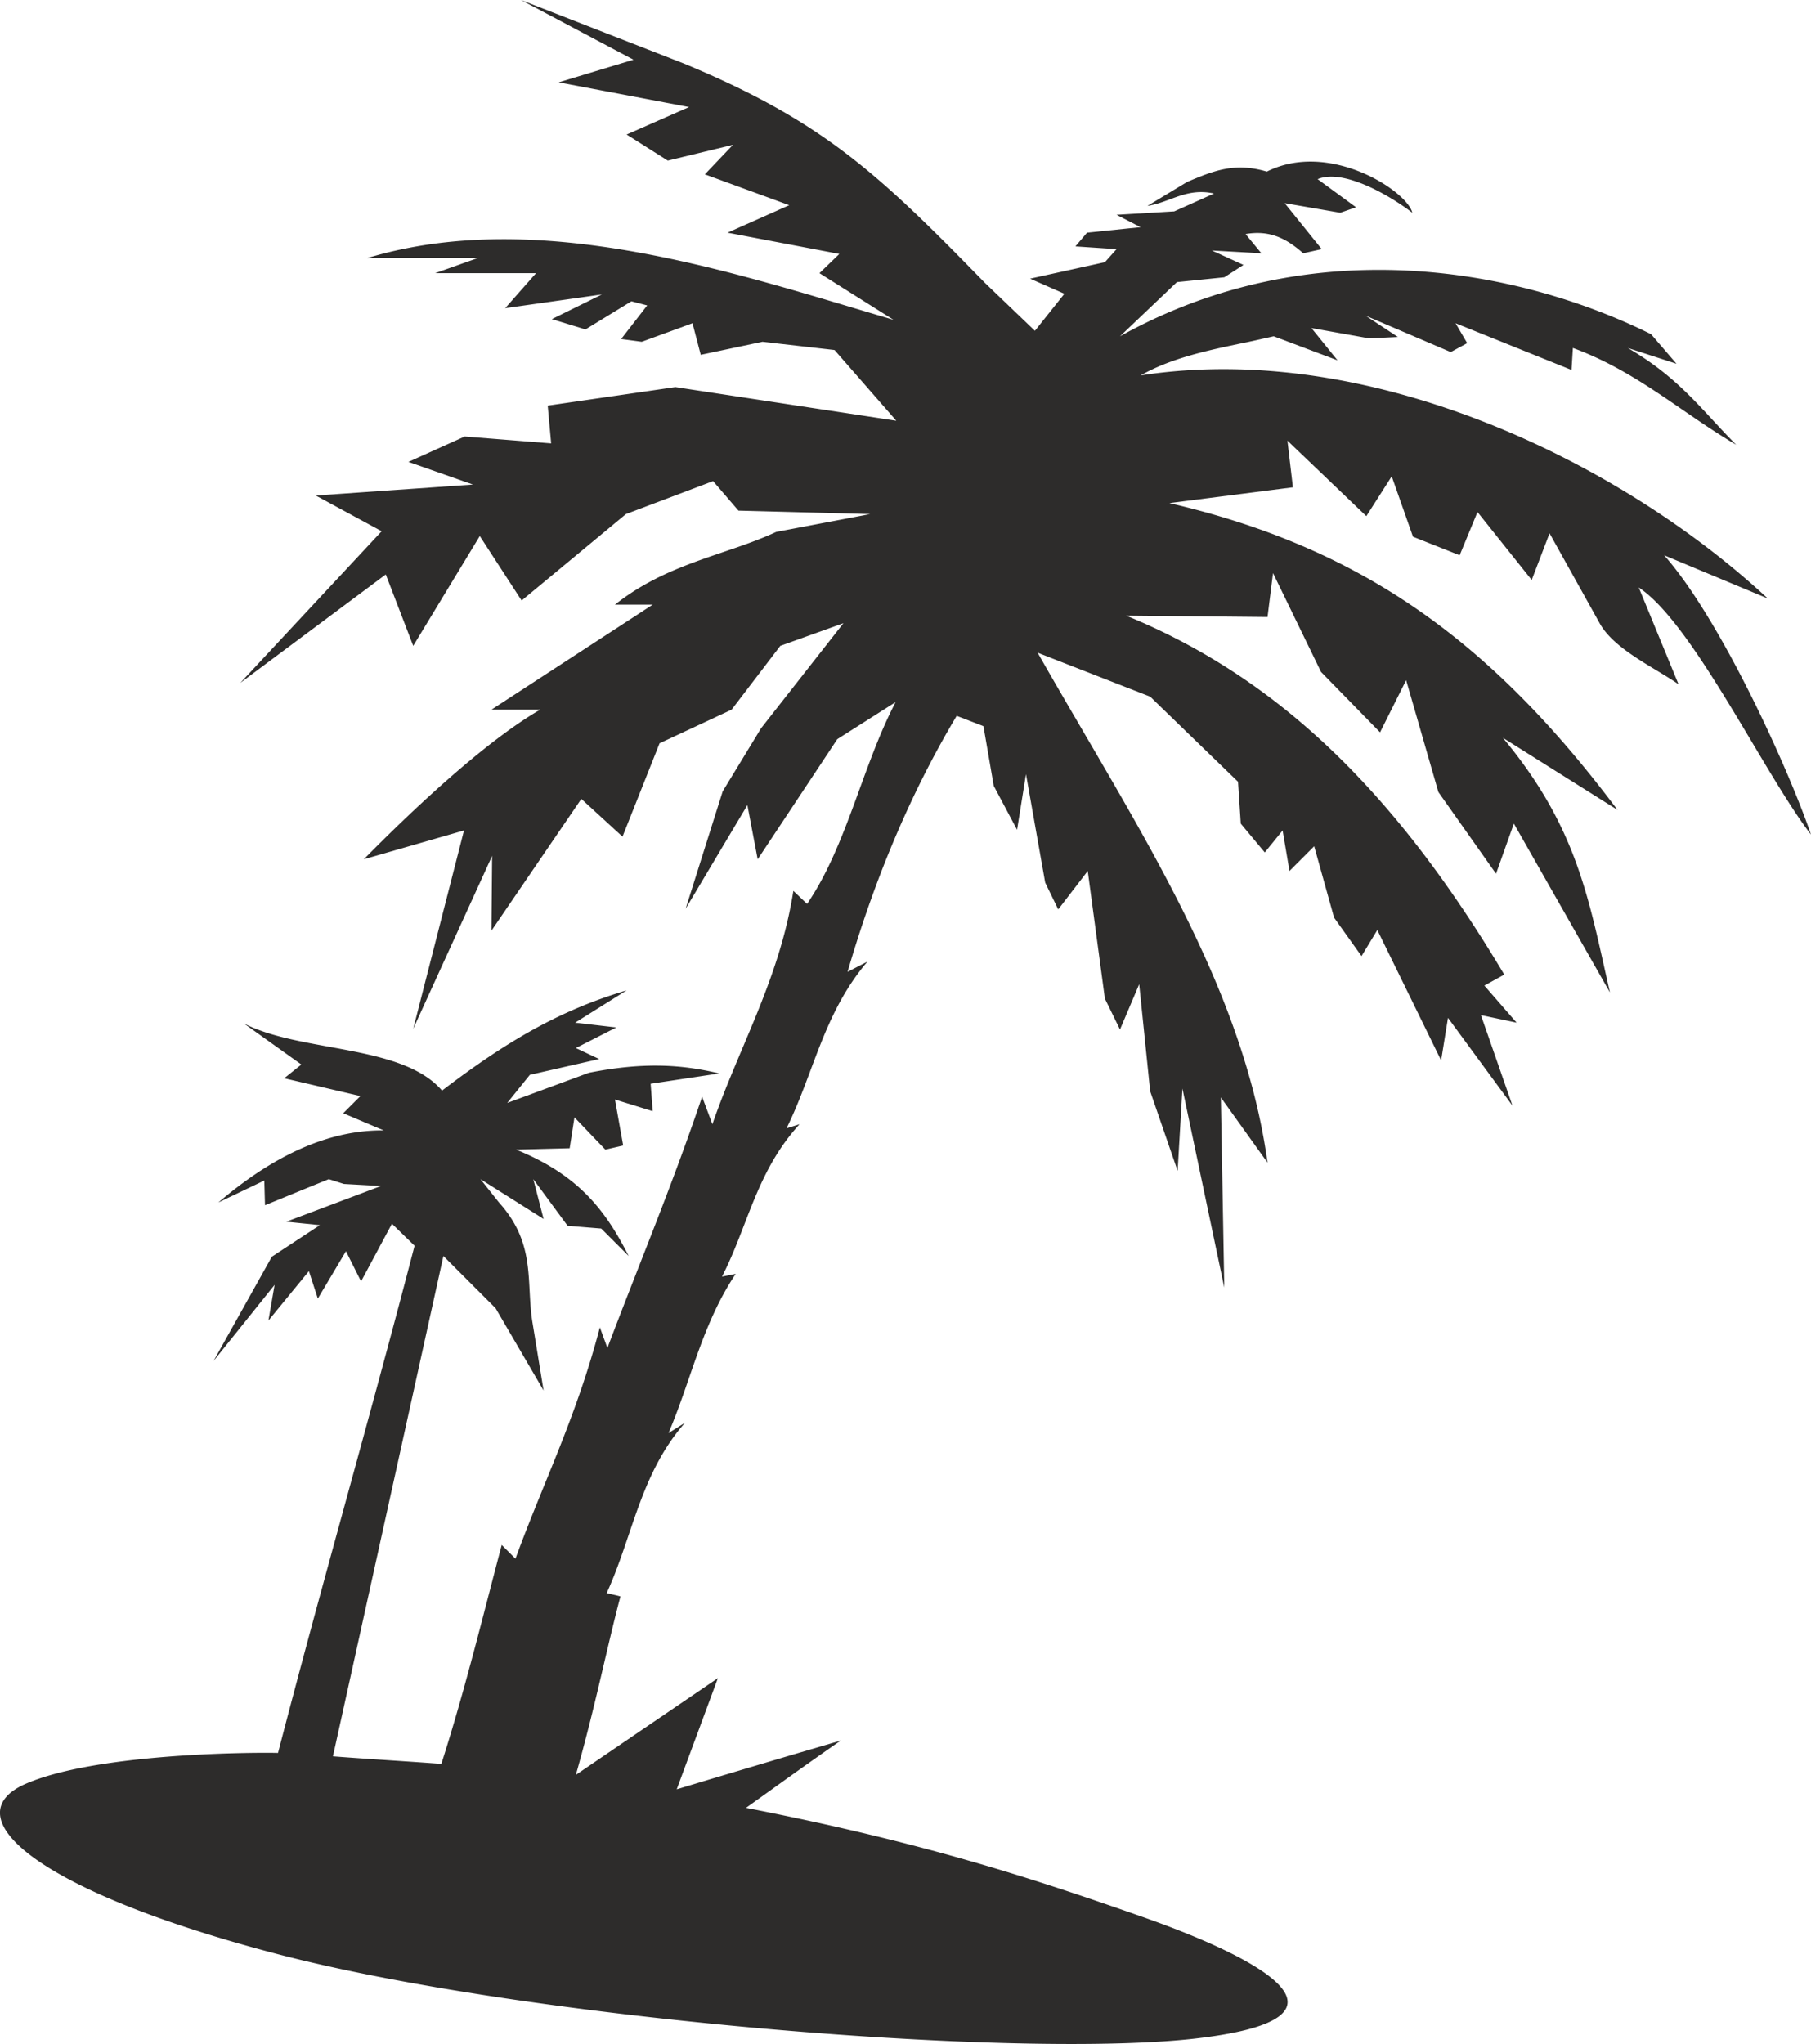
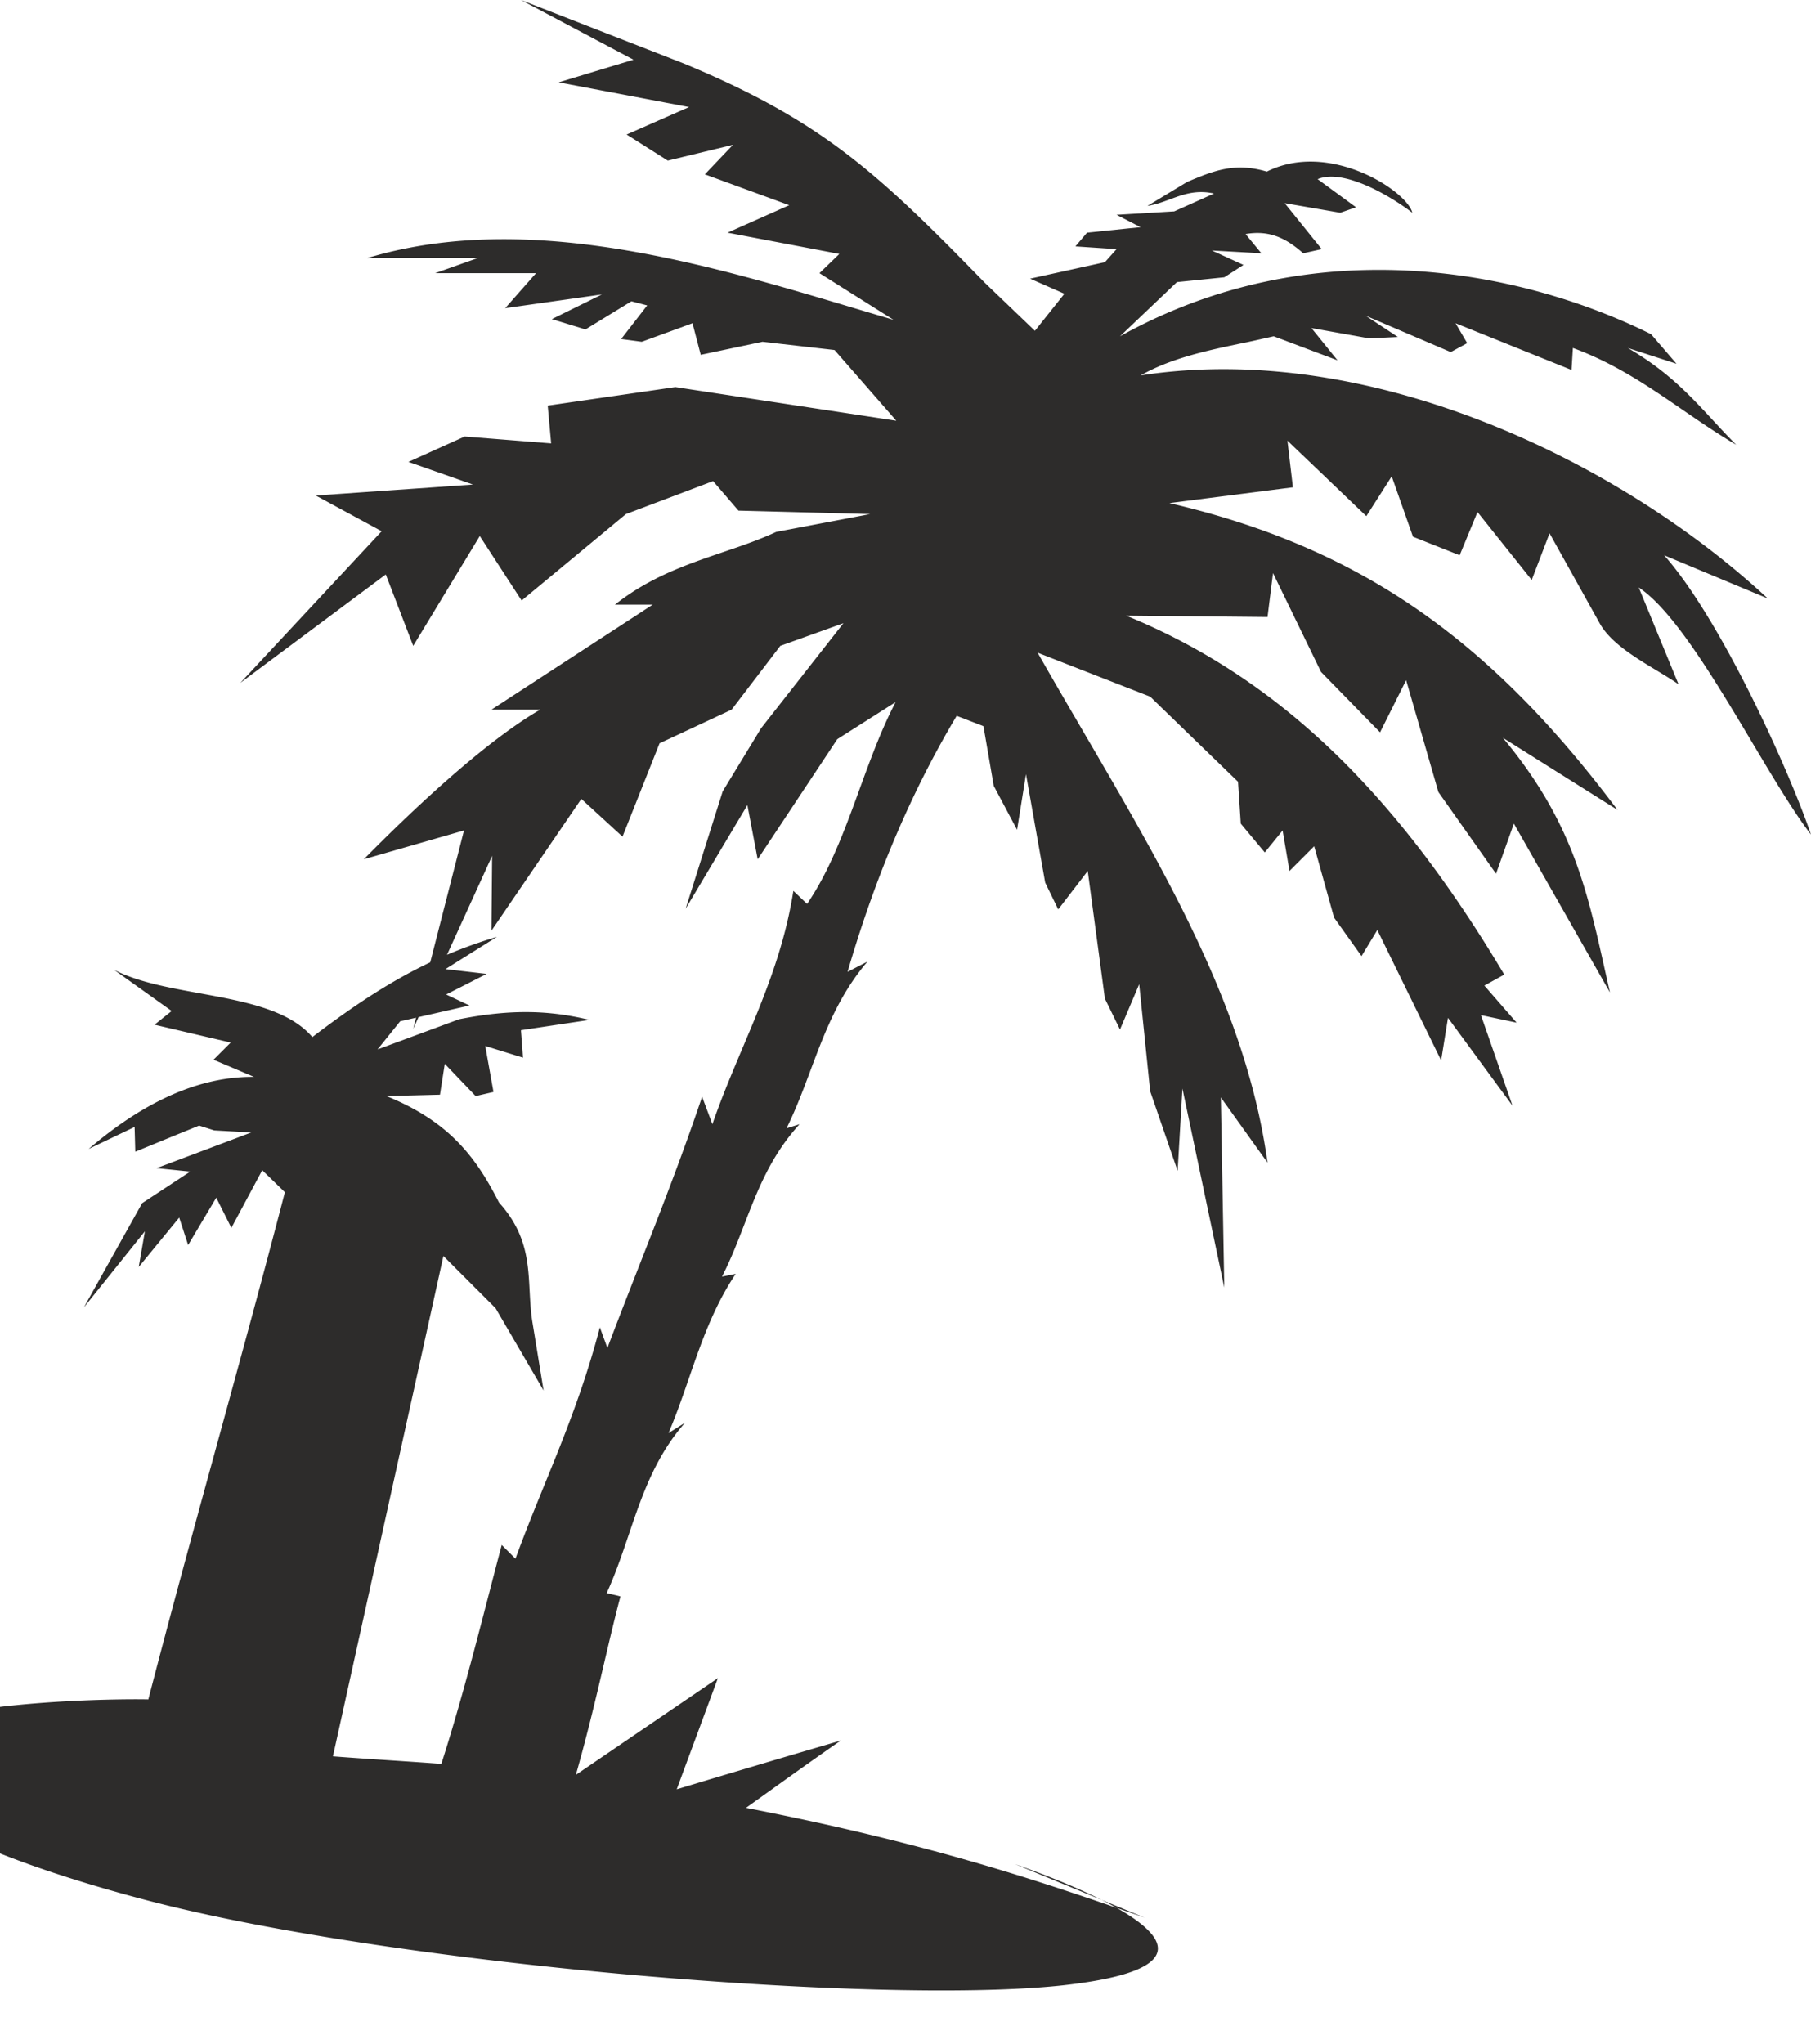
<svg xmlns="http://www.w3.org/2000/svg" width="253.364" height="285.895" viewBox="0 0 190.023 214.421">
-   <path d="M325.07 514.113c-12.096-4.248-23.4-7.92-41.832-11.52 4.032-2.88 5.904-4.248 9.936-7.056a2214.038 2214.038 0 0 0-17.208 5.112l4.32-11.664-14.904 10.152c2.016-7.056 3.312-13.608 4.68-18.72-.504-.144-.936-.216-1.44-.36 2.736-5.976 3.528-12.528 8.208-17.856l-1.728 1.08c2.376-5.544 3.528-11.448 7.056-16.704l-1.44.288c2.736-5.328 3.6-11.016 8.136-15.984l-1.368.432c2.88-5.832 3.888-12.096 8.496-17.496l-2.088 1.08c3.096-10.656 7.056-19.512 11.448-26.856l2.808 1.08 1.08 6.264 2.448 4.608.936-5.832 2.016 11.376 1.368 2.808 3.096-4.032 1.8 13.392 1.584 3.24 2.016-4.752 1.152 11.232 2.88 8.352.504-8.64 4.392 20.88-.36-19.944 4.896 6.84c-2.592-18.864-13.896-35.496-24.12-53.496l11.808 4.608 9.216 8.928.288 4.392 2.52 3.024 1.872-2.304.72 4.248 2.592-2.592 2.088 7.488 2.88 4.032 1.656-2.736 6.696 13.68.72-4.464 6.768 9.216-3.312-9.504 3.744.792-3.384-3.888 2.088-1.152c-10.944-18.36-23.112-30.888-39.672-37.656l14.832.144.576-4.608 5.04 10.368 6.192 6.336 2.736-5.472 3.384 11.736 6.048 8.568 1.872-5.256 10.08 17.712c-2.232-9.792-3.384-17.28-11.232-26.712l12.024 7.56c-13.536-18.072-27.216-27.576-47.016-32.184l12.96-1.656-.576-4.896 8.28 7.92 2.664-4.176 2.232 6.336 4.896 1.944 1.872-4.536 5.688 7.128 1.872-4.896 5.256 9.432c1.512 2.736 5.688 4.608 8.28 6.408l-4.176-10.152c5.688 3.744 13.176 19.584 18.072 25.92-2.304-6.768-9.432-22.536-15.408-29.304l10.872 4.536c-15.408-14.328-41.688-27.144-65.808-23.4 3.312-1.872 7.2-2.664 11.376-3.528l2.592-.576 6.696 2.52-2.736-3.384 6.048 1.08 3.024-.144-3.384-2.232 8.928 3.816 1.728-.936-1.224-2.088 12.168 4.896.144-2.304c6.696 2.448 11.376 6.768 17.136 10.152-3.528-3.528-5.904-6.984-11.376-10.152l5.112 1.656-2.664-3.096c-13.608-6.768-35.424-11.088-55.728.216l5.976-5.688 4.968-.504 2.016-1.296-3.312-1.512 5.184.288-1.656-2.016c2.52-.432 4.248.432 6.048 2.016l1.944-.432-3.888-4.824 5.832 1.008 1.656-.576-4.032-2.952c2.736-1.152 7.704 1.8 9.936 3.528-.504-2.232-8.64-7.632-15.264-4.32-3.384-1.008-5.616-.072-8.352 1.08l-4.176 2.52c2.376-.36 4.104-1.944 6.984-1.296l-4.176 1.872-6.048.36 2.52 1.296-5.616.576-1.224 1.44 4.32.288-1.224 1.368-7.848 1.728 3.6 1.584-3.096 3.888-5.256-5.04c-11.232-11.52-17.064-16.992-31.68-23.04l-16.992-6.624 11.808 6.264-7.848 2.376 13.68 2.592-6.552 2.88 4.32 2.736 6.84-1.656-2.952 3.096 8.856 3.24-6.48 2.88 11.736 2.232-2.088 2.016 7.776 4.896c-16.416-4.824-37.08-11.952-55.224-6.48h11.592l-4.464 1.584h10.584l-3.24 3.672 10.152-1.44-5.256 2.592 3.528 1.08 4.824-2.952 1.656.432-2.736 3.528 2.16.288 5.328-1.944.864 3.312 6.48-1.368 7.56.864 6.48 7.416-23.184-3.528-13.392 1.944.36 3.96-9.072-.72-5.904 2.664 6.768 2.376-16.488 1.152 6.912 3.744-14.832 15.912 15.264-11.376 2.88 7.488 6.984-11.52 4.392 6.768 10.944-9.072 9.144-3.456 2.664 3.096 13.824.36-9.864 1.872c-5.256 2.448-11.376 3.24-16.92 7.632h3.96l-16.92 11.016h5.112c-5.976 3.456-13.824 10.944-18.504 15.696l10.512-3.024-5.328 20.808 8.28-18.144-.072 7.848 9.432-13.824 4.32 3.96 3.888-9.792 7.56-3.528 5.112-6.696 6.624-2.376-8.64 11.016-4.032 6.624-3.888 12.312 6.48-10.872 1.08 5.688 8.352-12.6 6.12-3.888c-3.528 6.768-5.112 15.048-9.288 21.168l-1.44-1.368c-1.44 9.216-5.688 16.344-8.496 24.48l-1.08-2.88c-3.24 9.576-6.624 17.568-9.936 26.352l-.792-2.16c-2.448 9.36-5.904 16.2-8.856 24.264l-1.44-1.44c-1.728 6.48-3.816 15.12-6.336 22.968-3.816-.288-7.632-.504-11.376-.792l11.592-52.488 5.472 5.472 5.04 8.64-1.152-7.056c-.72-4.248.432-8.28-3.528-12.672l-1.944-2.448 6.624 4.176-1.08-4.176 3.6 4.896 3.528.288 2.88 2.88c-2.448-4.824-5.256-8.496-11.808-11.16l5.616-.144.504-3.24 3.24 3.384 1.872-.432-.864-4.824 3.96 1.224-.216-2.88 7.2-1.08c-4.176-1.008-8.208-1.152-13.68-.072l-8.568 3.168 2.376-2.952 7.272-1.656-2.448-1.152 4.248-2.16-4.32-.504 5.4-3.384c-7.056 2.088-12.672 5.4-19.368 10.512-4.176-4.896-14.832-3.96-20.808-7.056l6.048 4.32-1.8 1.44 7.992 1.872-1.8 1.8 4.248 1.8c-6.912-.072-12.96 3.816-17.352 7.56l4.824-2.304.072 2.592 4.392-1.8 2.304-.936 1.584.504 3.888.216-9.936 3.744 3.528.36-5.04 3.312-6.12 10.944 6.408-7.992-.648 3.744 4.248-5.184.936 2.88 2.952-4.968 1.584 3.168 3.24-6.048 2.376 2.304c-4.536 17.496-9.792 35.712-14.328 53.208-3.168-.072-19.44.072-26.64 3.312-7.2 3.312.72 11.016 26.568 17.784 25.92 6.768 76.32 10.944 95.76 8.928 19.512-2.088 7.272-8.496-4.752-12.744z" style="fill:#2d2c2b" transform="translate(-204.96 -312.945)" />
+   <path d="M325.07 514.113c-12.096-4.248-23.4-7.92-41.832-11.52 4.032-2.88 5.904-4.248 9.936-7.056a2214.038 2214.038 0 0 0-17.208 5.112l4.32-11.664-14.904 10.152c2.016-7.056 3.312-13.608 4.68-18.72-.504-.144-.936-.216-1.44-.36 2.736-5.976 3.528-12.528 8.208-17.856l-1.728 1.08c2.376-5.544 3.528-11.448 7.056-16.704l-1.44.288c2.736-5.328 3.6-11.016 8.136-15.984l-1.368.432c2.88-5.832 3.888-12.096 8.496-17.496l-2.088 1.08c3.096-10.656 7.056-19.512 11.448-26.856l2.808 1.08 1.08 6.264 2.448 4.608.936-5.832 2.016 11.376 1.368 2.808 3.096-4.032 1.8 13.392 1.584 3.24 2.016-4.752 1.152 11.232 2.88 8.352.504-8.64 4.392 20.88-.36-19.944 4.896 6.84c-2.592-18.864-13.896-35.496-24.12-53.496l11.808 4.608 9.216 8.928.288 4.392 2.52 3.024 1.872-2.304.72 4.248 2.592-2.592 2.088 7.488 2.88 4.032 1.656-2.736 6.696 13.68.72-4.464 6.768 9.216-3.312-9.504 3.744.792-3.384-3.888 2.088-1.152c-10.944-18.36-23.112-30.888-39.672-37.656l14.832.144.576-4.608 5.04 10.368 6.192 6.336 2.736-5.472 3.384 11.736 6.048 8.568 1.872-5.256 10.08 17.712c-2.232-9.792-3.384-17.28-11.232-26.712l12.024 7.56c-13.536-18.072-27.216-27.576-47.016-32.184l12.96-1.656-.576-4.896 8.28 7.92 2.664-4.176 2.232 6.336 4.896 1.944 1.872-4.536 5.688 7.128 1.872-4.896 5.256 9.432c1.512 2.736 5.688 4.608 8.28 6.408l-4.176-10.152c5.688 3.744 13.176 19.584 18.072 25.92-2.304-6.768-9.432-22.536-15.408-29.304l10.872 4.536c-15.408-14.328-41.688-27.144-65.808-23.4 3.312-1.872 7.2-2.664 11.376-3.528l2.592-.576 6.696 2.52-2.736-3.384 6.048 1.08 3.024-.144-3.384-2.232 8.928 3.816 1.728-.936-1.224-2.088 12.168 4.896.144-2.304c6.696 2.448 11.376 6.768 17.136 10.152-3.528-3.528-5.904-6.984-11.376-10.152l5.112 1.656-2.664-3.096c-13.608-6.768-35.424-11.088-55.728.216l5.976-5.688 4.968-.504 2.016-1.296-3.312-1.512 5.184.288-1.656-2.016c2.52-.432 4.248.432 6.048 2.016l1.944-.432-3.888-4.824 5.832 1.008 1.656-.576-4.032-2.952c2.736-1.152 7.704 1.8 9.936 3.528-.504-2.232-8.64-7.632-15.264-4.32-3.384-1.008-5.616-.072-8.352 1.08l-4.176 2.52c2.376-.36 4.104-1.944 6.984-1.296l-4.176 1.872-6.048.36 2.52 1.296-5.616.576-1.224 1.44 4.32.288-1.224 1.368-7.848 1.728 3.6 1.584-3.096 3.888-5.256-5.04c-11.232-11.52-17.064-16.992-31.68-23.04l-16.992-6.624 11.808 6.264-7.848 2.376 13.68 2.592-6.552 2.88 4.32 2.736 6.84-1.656-2.952 3.096 8.856 3.24-6.48 2.88 11.736 2.232-2.088 2.016 7.776 4.896c-16.416-4.824-37.08-11.952-55.224-6.48h11.592l-4.464 1.584h10.584l-3.24 3.672 10.152-1.44-5.256 2.592 3.528 1.08 4.824-2.952 1.656.432-2.736 3.528 2.16.288 5.328-1.944.864 3.312 6.48-1.368 7.56.864 6.48 7.416-23.184-3.528-13.392 1.944.36 3.96-9.072-.72-5.904 2.664 6.768 2.376-16.488 1.152 6.912 3.744-14.832 15.912 15.264-11.376 2.88 7.488 6.984-11.52 4.392 6.768 10.944-9.072 9.144-3.456 2.664 3.096 13.824.36-9.864 1.872c-5.256 2.448-11.376 3.24-16.92 7.632h3.96l-16.92 11.016h5.112c-5.976 3.456-13.824 10.944-18.504 15.696l10.512-3.024-5.328 20.808 8.28-18.144-.072 7.848 9.432-13.824 4.32 3.96 3.888-9.792 7.56-3.528 5.112-6.696 6.624-2.376-8.64 11.016-4.032 6.624-3.888 12.312 6.48-10.872 1.08 5.688 8.352-12.6 6.12-3.888c-3.528 6.768-5.112 15.048-9.288 21.168l-1.44-1.368c-1.44 9.216-5.688 16.344-8.496 24.48l-1.08-2.88c-3.24 9.576-6.624 17.568-9.936 26.352l-.792-2.16c-2.448 9.36-5.904 16.2-8.856 24.264l-1.44-1.44c-1.728 6.48-3.816 15.12-6.336 22.968-3.816-.288-7.632-.504-11.376-.792l11.592-52.488 5.472 5.472 5.04 8.64-1.152-7.056c-.72-4.248.432-8.28-3.528-12.672c-2.448-4.824-5.256-8.496-11.808-11.16l5.616-.144.504-3.24 3.24 3.384 1.872-.432-.864-4.824 3.96 1.224-.216-2.88 7.2-1.08c-4.176-1.008-8.208-1.152-13.68-.072l-8.568 3.168 2.376-2.952 7.272-1.656-2.448-1.152 4.248-2.16-4.32-.504 5.4-3.384c-7.056 2.088-12.672 5.4-19.368 10.512-4.176-4.896-14.832-3.96-20.808-7.056l6.048 4.32-1.8 1.44 7.992 1.872-1.8 1.8 4.248 1.8c-6.912-.072-12.96 3.816-17.352 7.56l4.824-2.304.072 2.592 4.392-1.8 2.304-.936 1.584.504 3.888.216-9.936 3.744 3.528.36-5.04 3.312-6.12 10.944 6.408-7.992-.648 3.744 4.248-5.184.936 2.88 2.952-4.968 1.584 3.168 3.24-6.048 2.376 2.304c-4.536 17.496-9.792 35.712-14.328 53.208-3.168-.072-19.44.072-26.64 3.312-7.2 3.312.72 11.016 26.568 17.784 25.92 6.768 76.32 10.944 95.76 8.928 19.512-2.088 7.272-8.496-4.752-12.744z" style="fill:#2d2c2b" transform="translate(-204.96 -312.945)" />
</svg>